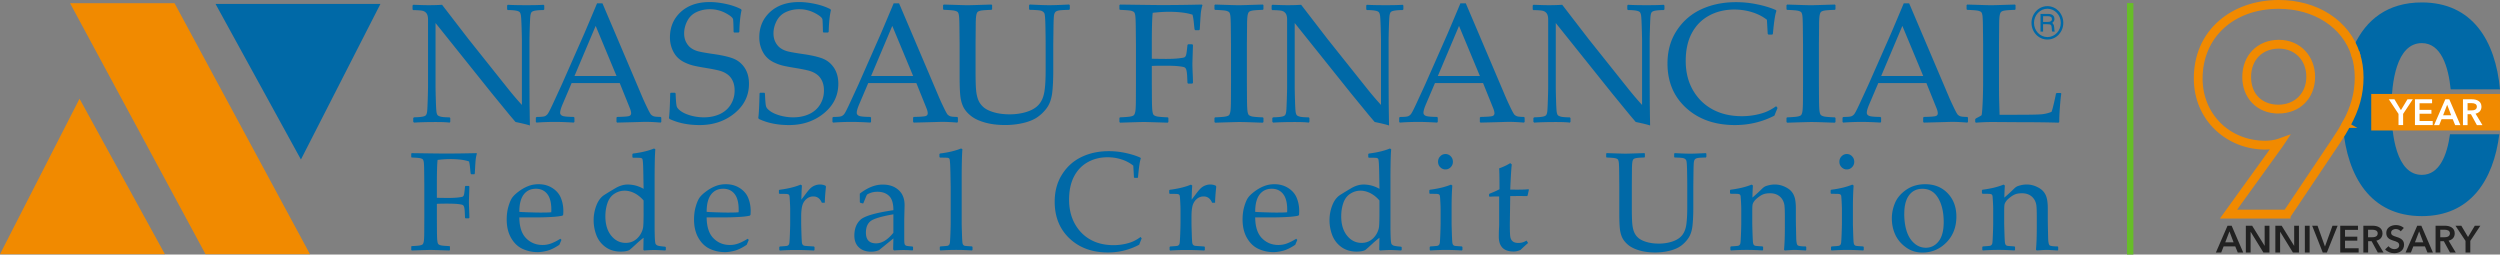
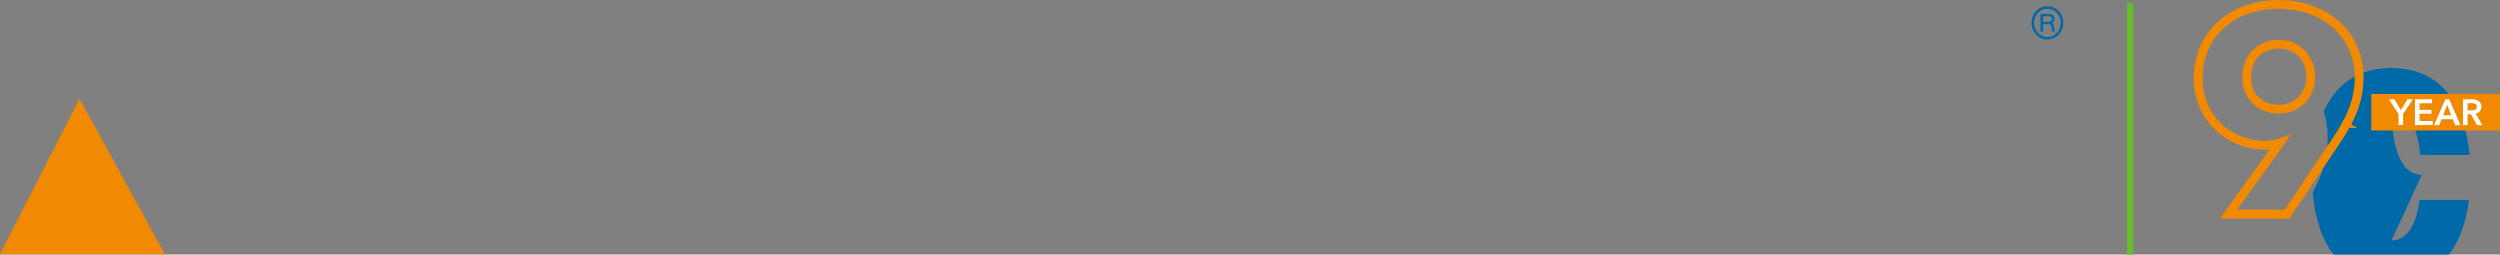
<svg xmlns="http://www.w3.org/2000/svg" id="Layer_2" data-name="Layer 2" viewBox="0 0 1036.8 105.57">
  <rect x="0" y="0" width="1036.8" height="105.57" fill="#808080" stroke="none" />
  <defs>
    <style>.cls-6{fill:#0069a7}.cls-7{stroke:#f18a00;stroke-miterlimit:10;stroke-width:2px}.cls-7,.cls-8{fill:#f18a00}</style>
  </defs>
  <g id="Layer_1-2" data-name="Layer 1">
-     <path d="M923.8 93.61h1.71l4.79 11.11h-2.26l-1.04-2.54h-4.82l-1 2.54h-2.21l4.83-11.11zm2.51 6.88l-1.71-4.52-1.74 4.52h3.45zm5.08-6.88h2.62l5.16 8.32h.03v-8.32h1.98v11.11h-2.51l-5.27-8.58h-.03v8.58h-1.98V93.61zm12.24 0h2.62l5.16 8.32h.03v-8.32h1.98v11.11h-2.51l-5.27-8.58h-.03v8.58h-1.98V93.61zm12.24 0h1.98v11.11h-1.98V93.61zm3.04 0h2.21l3.06 8.55h.06l3.09-8.55h2.13L965 104.72h-1.71l-4.39-11.11h.01zm11.63 0h7.36v1.73h-5.38v2.82h5.1v1.66h-5.1v3.14h5.66v1.76h-7.64V93.61zm9.57 0h3.86c2.09 0 4.1.83 4.1 3.19 0 1.6-.99 2.65-2.54 3l2.97 4.93h-2.38l-2.57-4.71h-1.44v4.71h-1.98V93.62h-.02zm3.59 4.79c1.11 0 2.38-.27 2.38-1.62 0-1.21-1.19-1.51-2.21-1.51h-1.79v3.12h1.62zm11.94-2.46c-.42-.55-1.26-.96-2.04-.96-.91 0-1.96.44-1.96 1.52 0 1.02.86 1.32 2.12 1.71 1.43.44 3.25 1.07 3.25 3.25 0 2.38-1.87 3.55-4.05 3.55-1.44 0-2.93-.55-3.81-1.58l1.41-1.32c.55.75 1.55 1.22 2.43 1.22.93 0 2.01-.46 2.01-1.65s-1.16-1.49-2.56-1.93c-1.35-.42-2.81-1.08-2.81-3.15 0-2.26 2.06-3.26 4.06-3.26 1.11 0 2.38.39 3.23 1.19l-1.29 1.41h.01zm6.83-2.33h1.71l4.79 11.11h-2.26l-1.04-2.54h-4.82l-1 2.54h-2.21l4.83-11.11zm2.51 6.88l-1.71-4.52-1.74 4.52h3.45zm5.08-6.88h3.86c2.09 0 4.1.83 4.1 3.19 0 1.6-.99 2.65-2.54 3l2.97 4.93h-2.38l-2.57-4.71h-1.44v4.71h-1.98V93.62h-.02zm3.59 4.79c1.11 0 2.38-.27 2.38-1.62 0-1.21-1.19-1.51-2.21-1.51h-1.79v3.12h1.62zm8.85 1.5l-4.17-6.29h2.42l2.79 4.68 2.82-4.68h2.29l-4.17 6.29v4.82h-1.98V99.9z" fill="#212121" />
-     <path d="M945.14 18.34c-8.01 0-13.4 5.62-13.4 13.64S937 45.26 944.9 45.26s13.4-5.5 13.4-13.4c0-7.3-5.14-13.52-13.16-13.52zm59.25-.12c-10.55 0-12.56 16.59-12.56 27.14s2.01 27.38 12.56 27.38c7.32 0 10.44-8.18 11.65-16.79h-11.18V37.36h11.47c-.95-9.33-3.92-19.14-11.94-19.14z" fill="none" />
-     <path class="cls-6" d="M1004.38 72.52c-10.57 0-12.59-16.63-12.59-27.44s2.02-27.2 12.59-27.2c8.04 0 11.02 9.83 11.97 19.18h20.45c-1.9-20.13-11.39-36.05-32.42-36.05-14.17 0-23.15 7.15-28.11 17.94 1.08 3.38 1.65 7.06 1.65 11 0 8.56-2.39 15.7-6.24 22.74 1.82 20.5 11.4 36.94 32.7 36.94 20.14 0 29.7-14.86 32.14-33.94h-20.46c-1.21 8.63-4.33 16.83-11.67 16.83z" />
+     <path class="cls-6" d="M1004.38 72.52c-10.57 0-12.59-16.63-12.59-27.44c8.04 0 11.02 9.83 11.97 19.18h20.45c-1.9-20.13-11.39-36.05-32.42-36.05-14.17 0-23.15 7.15-28.11 17.94 1.08 3.38 1.65 7.06 1.65 11 0 8.56-2.39 15.7-6.24 22.74 1.82 20.5 11.4 36.94 32.7 36.94 20.14 0 29.7-14.86 32.14-33.94h-20.46c-1.21 8.63-4.33 16.83-11.67 16.83z" />
    <path class="cls-7" d="M948.93 89.62H922.6l20.91-28.99c-1.3.25-2.71.4-3.99.4-7.59 0-14.72-2.79-20.07-7.85-5.57-5.27-8.63-12.59-8.63-20.61 0-9.42 3.49-17.45 10.11-23.22C927.11 3.96 935.67 1 945.02 1c7.67 0 14.78 1.96 20.55 5.67 5.91 3.79 10.12 9.22 12.18 15.71l-1.57.5c-3.91-12.29-16.15-20.23-31.17-20.23-19.17 0-32.55 12.3-32.55 29.92 0 15.28 11.63 26.81 27.05 26.81 1.89 0 4.18-.37 5.7-.91l2.34-.84-1.63 2.45-20.11 27.88h22.23l20.21-30.14c1.62-2.42 2.95-4.57 4.05-6.58l1.45.79c-1.12 2.06-2.47 4.25-4.13 6.71l-20.7 30.87h.01zm-4.03-43.54c-4.07 0-7.57-1.39-10.13-4.02-2.48-2.55-3.85-6.13-3.85-10.09 0-8.51 5.85-14.46 14.22-14.46 4.01 0 7.63 1.52 10.19 4.29 2.45 2.64 3.79 6.21 3.79 10.06 0 8.37-5.85 14.22-14.22 14.22zm.24-26.92c-7.52 0-12.57 5.15-12.57 12.81s5.07 12.45 12.34 12.45 12.57-5.17 12.57-12.57-5.19-12.69-12.34-12.69z" />
    <path class="cls-7" d="M973.75 52.04l-1.45-.79c3.64-6.66 5.26-12.56 5.26-19.16 0-3.23-.47-6.32-1.38-9.21l1.57-.5c.97 3.05 1.46 6.32 1.46 9.71 0 6.88-1.69 13.04-5.47 19.95z" />
    <path class="cls-8" d="M983.4 38.96h53.39v15.15H983.4z" />
    <path d="M994.71 47.24l-4.02-6.07h2.33l2.69 4.51 2.72-4.51h2.21l-4.02 6.07v4.64h-1.91v-4.64zm6.82-6.06h7.1v1.66h-5.19v2.72h4.92v1.6h-4.92v3.03h5.46v1.69h-7.37V41.17zm12.59 0h1.65l4.61 10.71h-2.18l-1-2.45h-4.64l-.97 2.45h-2.13l4.66-10.71zm2.42 6.62l-1.65-4.36-1.68 4.36h3.33zm4.9-6.62h3.72c2.01 0 3.95.8 3.95 3.07 0 1.54-.95 2.56-2.45 2.89l2.86 4.75h-2.3l-2.48-4.54h-1.39v4.54h-1.91V41.18zm3.46 4.61c1.07 0 2.3-.26 2.3-1.56 0-1.16-1.15-1.45-2.13-1.45h-1.72v3.01h1.56-.01z" fill="#fff" />
    <path fill="#67bd28" d="M882.11 1.28h2.64v104.29h-2.64z" />
-     <path class="cls-6" d="M171.69 50.83l-.31-.31v-1.59l.31-.28c1.4-.02 2.52-.1 3.36-.24s1.38-.37 1.62-.69c.24-.32.4-.84.48-1.55.08-.71.16-2.32.24-4.82s.12-4.3.12-5.38V8.12c0-1.17-.21-2.04-.64-2.6-.43-.56-1.01-.92-1.74-1.07-.74-.15-1.99-.23-3.76-.26l-.28-.28V2.29l.28-.31c3.17.12 5.25.17 6.24.17 2.32 0 4.23-.06 5.72-.17l10.99 14.27 16.16 20.27c1.95 2.46 3.94 4.79 5.96 7V16.84c0-.83-.04-2.59-.12-5.29s-.18-4.41-.29-5.14c-.12-.72-.32-1.21-.6-1.46-.29-.25-.83-.44-1.62-.57s-1.87-.2-3.22-.22l-.28-.28V2.29l.28-.31c1.86.12 4.51.17 7.96.17 3.15 0 5.43-.06 6.86-.17l.31.31v1.59l-.28.28c-1.52.02-2.69.11-3.52.26-.83.15-1.34.4-1.55.74s-.35.85-.43 1.52c-.08.67-.16 2.25-.24 4.76-.08 2.5-.12 4.31-.12 5.41v16.37l.03 9.48c.05 3.1.09 6.22.14 9.34-1.15-.39-3.14-.87-5.96-1.45l-2.45-2.89-7.34-8.96-23.37-29.19v26.44c0 1.06.04 2.94.12 5.65s.18 4.35.29 4.93c.11.57.26.97.45 1.19.18.22.58.42 1.19.6s1.87.29 3.77.31l.28.28v1.62l-.28.28c-1.19-.16-3.12-.24-5.79-.24-3.42 0-6.42.08-9 .24l.03-.02zm50.84.03l-.31-.28v-1.79l.31-.28c1.68-.02 2.76-.11 3.24-.26s.91-.45 1.29-.9 1.14-1.91 2.29-4.4l3.62-7.86 9.37-21.23c1.77-4.16 3.53-8.32 5.27-12.48h2.24l14.72 34.6 1.96 4.62c.57 1.31 1.23 2.73 1.98 4.27.75 1.54 1.26 2.45 1.55 2.72s.64.49 1.07.64 1.37.24 2.84.26l.28.28v1.79l-.28.28c-2.44-.21-4.63-.31-6.58-.31-3.81.12-7.63.22-11.44.31l-.28-.28v-1.79l.28-.28c2.57-.05 4.18-.16 4.82-.33s.97-.57.97-1.19c0-.51-.16-1.17-.48-2l-4.24-10.51h-19.96l-3.76 8.82c-.67 1.59-1 2.75-1 3.48 0 .57.31 1 .93 1.28s2.18.43 4.69.45l.31.28v1.79l-.28.28c-2.96-.18-5.56-.28-7.79-.28-2.53 0-5.08.09-7.65.28l.02.02zm15.72-19.34h17.44l-8.65-20.78-8.79 20.78zm39.69 7.21l.28-.28h1.69l.28.28c.11 2.94.27 4.74.46 5.39.2.66.82 1.34 1.86 2.07 1.05.72 2.43 1.31 4.17 1.78 1.73.46 3.49.69 5.26.69 2.43 0 4.62-.45 6.57-1.34 1.94-.9 3.45-2.21 4.53-3.95 1.08-1.73 1.62-3.68 1.62-5.84 0-1.52-.26-2.84-.78-3.96-.52-1.13-1.24-2.03-2.17-2.71-.93-.68-1.99-1.18-3.19-1.52-1.19-.33-2.98-.69-5.34-1.09-2.3-.37-4.1-.7-5.39-1-1.3-.3-2.59-.76-3.88-1.38s-2.36-1.41-3.22-2.36c-.86-.95-1.55-2.13-2.07-3.52-.52-1.39-.78-2.88-.78-4.46 0-4.3 1.49-7.82 4.48-10.56 2.99-2.75 7-4.12 12.03-4.12 2 0 4.18.25 6.53.74 2.36.49 4.5 1.22 6.43 2.19l.24.41c-.51 2.11-.82 5.12-.93 9.03l-.31.28h-1.79l-.28-.24c-.05-2.76-.12-4.49-.21-5.2s-1.14-1.6-3.14-2.65c-2-1.06-4.17-1.59-6.51-1.59-1.95 0-3.78.39-5.48 1.17s-2.99 2.01-3.86 3.69-1.31 3.39-1.31 5.14c0 1.36.26 2.56.79 3.6.53 1.05 1.21 1.87 2.05 2.48s1.82 1.06 2.93 1.36 3.15.67 6.12 1.1c4.07.57 7.02 1.27 8.88 2.08 1.85.82 3.33 2.11 4.45 3.88 1.11 1.77 1.67 3.91 1.67 6.41 0 4.89-1.99 8.97-5.98 12.24-3.99 3.26-8.82 4.89-14.49 4.89-4.76 0-8.93-.85-12.51-2.55l-.21-.45c.23-1.45.4-4.83.52-10.13zm37.05 0l.28-.28h1.69l.28.28c.11 2.94.27 4.74.46 5.39.2.66.82 1.34 1.86 2.07 1.05.72 2.43 1.31 4.17 1.78 1.73.46 3.49.69 5.26.69 2.43 0 4.62-.45 6.57-1.34 1.94-.9 3.45-2.21 4.53-3.95 1.08-1.73 1.62-3.68 1.62-5.84 0-1.52-.26-2.84-.78-3.96-.52-1.13-1.24-2.03-2.17-2.71-.93-.68-1.99-1.18-3.19-1.52-1.19-.33-2.98-.69-5.34-1.09-2.3-.37-4.1-.7-5.39-1-1.3-.3-2.59-.76-3.88-1.38s-2.36-1.41-3.22-2.36-1.55-2.13-2.07-3.52c-.52-1.39-.78-2.88-.78-4.46 0-4.3 1.49-7.82 4.48-10.56 2.99-2.75 7-4.12 12.03-4.12 2 0 4.18.25 6.53.74 2.36.49 4.5 1.22 6.43 2.19l.24.41c-.51 2.11-.82 5.12-.93 9.03l-.31.28h-1.79l-.28-.24c-.05-2.76-.12-4.49-.21-5.2s-1.14-1.6-3.14-2.65c-2-1.06-4.17-1.59-6.51-1.59-1.95 0-3.78.39-5.48 1.17s-2.99 2.01-3.86 3.69-1.31 3.39-1.31 5.14c0 1.36.26 2.56.79 3.6.53 1.05 1.21 1.87 2.05 2.48s1.82 1.06 2.93 1.36 3.15.67 6.12 1.1c4.07.57 7.02 1.27 8.88 2.08 1.85.82 3.33 2.11 4.45 3.88 1.11 1.77 1.67 3.91 1.67 6.41 0 4.89-1.99 8.97-5.98 12.24-3.99 3.26-8.82 4.89-14.49 4.89-4.76 0-8.93-.85-12.51-2.55l-.21-.45c.23-1.45.4-4.83.52-10.13zm30.55 12.13l-.31-.28v-1.79l.31-.28c1.68-.02 2.76-.11 3.24-.26s.91-.45 1.29-.9 1.14-1.91 2.29-4.4l3.62-7.86 9.37-21.23c1.77-4.16 3.53-8.32 5.27-12.48h2.24l14.72 34.6 1.96 4.62c.57 1.31 1.23 2.73 1.98 4.27.75 1.54 1.26 2.45 1.55 2.72s.64.49 1.07.64 1.37.24 2.84.26l.28.28v1.79l-.28.28c-2.44-.21-4.63-.31-6.58-.31-3.81.12-7.63.22-11.44.31l-.28-.28v-1.79l.28-.28c2.57-.05 4.18-.16 4.82-.33s.97-.57.97-1.19c0-.51-.16-1.17-.48-2l-4.24-10.51h-19.96l-3.76 8.82c-.67 1.59-1 2.75-1 3.48 0 .57.31 1 .93 1.28s2.18.43 4.69.45l.31.28v1.79l-.28.28c-2.96-.18-5.56-.28-7.79-.28-2.53 0-5.08.09-7.65.28l.02.02zm15.72-19.34h17.44l-8.65-20.78-8.79 20.78zm29.88-29.4l.28-.24c5.7.18 8.98.28 9.86.28.78 0 4.08-.09 9.89-.28l.28.24v1.72l-.28.24c-1.59.05-2.81.12-3.67.21-.86.09-1.49.26-1.88.52-.39.25-.65.84-.78 1.78-.13.93-.19 2.22-.19 3.88l-.07 7.93v10.96c0 3.61.07 6.26.22 7.94.15 1.69.47 3.11.96 4.27.49 1.16 1.25 2.16 2.26 3s2.46 1.52 4.34 2.05c1.88.53 4.02.79 6.41.79 2.53 0 4.89-.35 7.08-1.05 2.19-.7 3.87-1.72 5.01-3.05 1.15-1.33 1.9-3.09 2.26-5.26.36-2.17.53-5.19.53-9.05V18.38c0-1.79-.03-4.26-.09-7.39-.06-3.14-.2-4.94-.41-5.41-.22-.47-.62-.83-1.21-1.07-.59-.24-2.21-.38-4.88-.43l-.28-.28V2.18l.28-.31c3.4.18 6.12.28 8.17.28 1.75 0 4.46-.09 8.13-.28l.31.28V3.8l-.31.28c-2.16.05-3.57.13-4.22.26-.65.13-1.11.32-1.38.57-.26.25-.46.64-.59 1.17s-.21 2.05-.26 4.55l-.1 7.76v10.48c0 4.18-.16 7.48-.48 9.89s-1.04 4.39-2.15 5.95a16.065 16.065 0 01-3.96 3.89c-1.53 1.05-3.49 1.85-5.88 2.41-2.39.56-4.87.84-7.44.84-3.22 0-6.06-.36-8.53-1.07s-4.42-1.65-5.84-2.83c-1.43-1.17-2.45-2.41-3.07-3.71-.62-1.3-1.02-2.83-1.21-4.58-.18-1.76-.28-4.44-.28-8.05V18.38l-.07-6.72c-.02-2.62-.09-4.31-.19-5.07s-.26-1.26-.48-1.52c-.22-.25-.64-.46-1.26-.62s-2.15-.29-4.58-.38l-.28-.24V2.11h.03zm86.54 25.23v7l.04 6.72c.02 2.5.09 4.16.21 4.98s.28 1.34.5 1.59c.22.24.64.45 1.26.62.62.17 2.15.3 4.58.4l.28.21v1.72l-.28.28c-5.84-.18-9.13-.28-9.89-.28s-4.02.09-9.86.28l-.28-.28v-1.72l.28-.21c2.16-.09 3.59-.21 4.29-.34.7-.14 1.17-.32 1.41-.55s.44-.69.59-1.38c.15-.69.24-2.25.26-4.69l.03-7.34V18.4l-.07-6.72c-.02-2.62-.09-4.31-.19-5.07s-.26-1.26-.48-1.52c-.22-.25-.64-.46-1.26-.62s-2.15-.29-4.58-.38l-.28-.24V2.13l.28-.24c9.74.14 15.43.21 17.06.21 5.47 0 11.07-.07 16.82-.21l.28.24c-.37 1.15-.61 2.45-.73 3.91-.11 1.46-.24 3.52-.38 6.19l-.28.28h-1.62l-.24-.28c-.05-.16-.15-1.05-.31-2.65-.11-1.26-.3-2.42-.55-3.48-2.39-.8-5.69-1.21-9.89-1.21-1.89 0-4.09.14-6.62.41-.25 1.79-.38 6.16-.38 13.1v5.96c2.92.05 4.91.07 5.96.07 1.95 0 3.63-.07 5.03-.22s2.24-.29 2.52-.43.49-.4.64-.78c.15-.38.29-1.21.43-2.5l.21-1.86.24-.28h1.76l.28.31-.24 7.55c0 .87.03 2.14.1 3.79.09 1.88.14 3.34.14 4.38l-.31.28h-1.73l-.24-.28-.14-2.93c-.07-1.15-.18-1.99-.35-2.52-.16-.53-.43-.87-.79-1.03-.37-.16-1.18-.31-2.45-.45-1.26-.14-3.2-.21-5.82-.21-2.32 0-4.07.03-5.24.1zm26.27-25.47l4.31.14c2.83.09 4.68.14 5.55.14.78 0 4.08-.09 9.89-.28l.28.24v1.72l-.28.24c-1.58.05-2.81.12-3.67.21s-1.49.26-1.88.52c-.39.25-.65.84-.78 1.78-.13.93-.19 2.22-.19 3.88l-.07 7.93v15.96l.04 6.72c.02 2.6.09 4.27.21 5.03s.28 1.26.5 1.52c.22.25.64.46 1.26.64.62.17 2.15.3 4.58.4l.28.21v1.72l-.28.28c-.11 0-2.14-.07-6.07-.21-1.63-.05-2.91-.07-3.83-.07-.71 0-4 .09-9.86.28l-.28-.28v-1.72l.28-.21c2.14-.09 3.56-.21 4.27-.34s1.19-.32 1.43-.53.44-.68.59-1.4c.15-.71.24-2.3.26-4.76l.03-7.27V18.41l-.07-6.72c-.02-2.62-.09-4.31-.19-5.07s-.26-1.26-.48-1.52c-.22-.25-.64-.46-1.26-.62s-2.15-.29-4.58-.38l-.28-.24V2.14l.28-.24v-.02zm24.02 48.95l-.31-.31v-1.59l.31-.28c1.4-.02 2.52-.1 3.36-.24.84-.14 1.38-.37 1.62-.69s.4-.84.48-1.55c.08-.71.16-2.32.24-4.82s.12-4.3.12-5.38V8.12c0-1.17-.21-2.04-.64-2.6-.43-.56-1-.92-1.74-1.07s-1.99-.23-3.76-.26l-.28-.28V2.29l.28-.31c3.17.12 5.25.17 6.24.17 2.32 0 4.23-.06 5.72-.17l10.99 14.27 16.17 20.27c1.95 2.46 3.94 4.79 5.96 7V16.84c0-.83-.04-2.59-.12-5.29s-.18-4.41-.29-5.14c-.11-.72-.32-1.21-.6-1.46-.29-.25-.83-.44-1.62-.57s-1.87-.2-3.22-.22l-.28-.28V2.29l.28-.31c1.86.12 4.51.17 7.96.17 3.15 0 5.43-.06 6.86-.17l.31.31v1.59l-.28.28c-1.52.02-2.69.11-3.51.26-.83.15-1.34.4-1.55.74-.21.34-.35.85-.43 1.52-.08.67-.16 2.25-.24 4.76-.08 2.5-.12 4.31-.12 5.41v16.37l.04 9.48c.04 3.1.09 6.22.14 9.34-1.15-.39-3.14-.87-5.96-1.45l-2.45-2.89-7.34-8.96-23.37-29.19v26.44c0 1.06.04 2.94.12 5.65s.18 4.35.29 4.93c.11.57.26.97.45 1.19.18.22.58.42 1.19.6s1.87.29 3.77.31l.28.28v1.62l-.28.28c-1.2-.16-3.13-.24-5.79-.24-3.42 0-6.42.08-9 .24v-.02zm52.61.03l-.31-.28v-1.79l.31-.28c1.68-.02 2.76-.11 3.24-.26s.91-.45 1.29-.9 1.14-1.91 2.29-4.4l3.62-7.86 9.37-21.23c1.77-4.16 3.53-8.32 5.27-12.48h2.24l14.72 34.6 1.96 4.62c.57 1.31 1.24 2.73 1.98 4.27.75 1.54 1.26 2.45 1.55 2.72.29.28.64.49 1.07.64.42.15 1.37.24 2.84.26l.28.28v1.79l-.28.28c-2.44-.21-4.63-.31-6.58-.31-3.81.12-7.63.22-11.44.31l-.28-.28v-1.79l.28-.28c2.57-.05 4.18-.16 4.82-.33s.96-.57.96-1.19c0-.51-.16-1.17-.48-2l-4.24-10.51H595.1l-3.76 8.82c-.67 1.59-1 2.75-1 3.48 0 .57.31 1 .93 1.28s2.18.43 4.69.45l.31.28v1.79l-.28.28c-2.96-.18-5.56-.28-7.79-.28-2.53 0-5.08.09-7.65.28l.03.02zm15.72-19.34h17.44l-8.65-20.78-8.79 20.78zm39.94 19.31l-.31-.31v-1.59l.31-.28c1.4-.02 2.52-.1 3.36-.24.84-.14 1.38-.37 1.62-.69s.4-.84.48-1.55c.08-.71.16-2.32.24-4.82s.12-4.3.12-5.38V8.12c0-1.17-.21-2.04-.64-2.6-.43-.56-1-.92-1.74-1.07s-1.99-.23-3.76-.26l-.28-.28V2.29l.28-.31c3.17.12 5.25.17 6.24.17 2.32 0 4.23-.06 5.72-.17l10.99 14.27 16.17 20.27c1.95 2.46 3.94 4.79 5.96 7V16.84c0-.83-.04-2.59-.12-5.29s-.18-4.41-.29-5.14c-.11-.72-.32-1.21-.6-1.46-.29-.25-.83-.44-1.62-.57s-1.87-.2-3.22-.22l-.28-.28V2.29l.28-.31c1.86.12 4.51.17 7.96.17 3.15 0 5.43-.06 6.86-.17l.31.31v1.59l-.28.28c-1.52.02-2.69.11-3.51.26-.83.15-1.34.4-1.55.74-.21.34-.35.85-.43 1.52-.08.67-.16 2.25-.24 4.76s-.12 4.31-.12 5.41v16.37l.04 9.48c.04 3.1.09 6.22.14 9.34-1.15-.39-3.14-.87-5.96-1.45l-2.45-2.89-7.34-8.96-23.37-29.19v26.44c0 1.06.04 2.94.12 5.65s.18 4.35.29 4.93c.11.57.26.97.45 1.19.18.22.58.42 1.19.6s1.87.29 3.77.31l.28.28v1.62l-.28.28c-1.2-.16-3.13-.24-5.79-.24-3.42 0-6.42.08-9 .24v-.02zm100.94-6.07l-1.31 3.21c-5.1 2.6-10.55 3.89-16.34 3.89-8.3 0-15.03-2.36-20.22-7.07-5.18-4.71-7.77-10.87-7.77-18.47 0-5.24 1.29-9.82 3.88-13.73 2.59-3.92 6-6.85 10.24-8.79 4.24-1.94 9-2.91 14.29-2.91 3.06 0 6.08.32 9.06.96 2.99.64 5.48 1.41 7.48 2.31l.24.34c-.53 1.29-1.02 4.47-1.48 9.55l-.24.28h-1.62l-.28-.28-.34-5.86c-1.68-1.33-3.71-2.37-6.08-3.12-2.38-.75-4.86-1.12-7.43-1.12-3.88 0-7.36.83-10.44 2.5s-5.47 4.08-7.17 7.24c-1.7 3.16-2.55 7.03-2.55 11.6s1 8.63 3 12.1 4.73 6.14 8.19 8 7.5 2.79 12.11 2.79c2.04 0 4.01-.2 5.89-.59s3.45-.87 4.7-1.45c1.25-.57 2.45-1.28 3.6-2.1l.59.72zm4-42.88l4.31.14c2.83.09 4.68.14 5.55.14.78 0 4.08-.09 9.89-.28l.28.24v1.72l-.28.24c-1.58.05-2.81.12-3.67.21s-1.49.26-1.88.52c-.39.25-.65.84-.78 1.78-.13.93-.19 2.22-.19 3.88l-.07 7.93v15.96l.04 6.72c.02 2.6.09 4.27.21 5.03s.28 1.26.5 1.52c.22.25.64.46 1.26.64.62.17 2.15.3 4.58.4l.28.21v1.72l-.28.28c-.11 0-2.14-.07-6.07-.21-1.63-.05-2.91-.07-3.83-.07-.71 0-4 .09-9.86.28l-.28-.28v-1.72l.28-.21c2.14-.09 3.56-.21 4.27-.34s1.19-.32 1.43-.53.44-.68.59-1.4c.15-.71.24-2.3.26-4.76l.03-7.27V18.41l-.07-6.72c-.02-2.62-.09-4.31-.19-5.07s-.26-1.26-.48-1.52c-.22-.25-.64-.46-1.26-.62s-2.15-.29-4.58-.38l-.28-.24V2.14l.28-.24v-.02zm23.26 48.98l-.31-.28v-1.79l.31-.28c1.68-.02 2.76-.11 3.24-.26s.91-.45 1.29-.9 1.14-1.91 2.29-4.4l3.62-7.86 9.37-21.23c1.77-4.16 3.53-8.32 5.27-12.48h2.24l14.72 34.6 1.96 4.62c.57 1.31 1.24 2.73 1.98 4.27.75 1.54 1.26 2.45 1.55 2.72.29.28.64.49 1.07.64.42.15 1.37.24 2.84.26l.28.28v1.79l-.28.28c-2.44-.21-4.63-.31-6.58-.31-3.81.12-7.63.22-11.44.31l-.28-.28v-1.79l.28-.28c2.57-.05 4.18-.16 4.82-.33s.96-.57.96-1.19c0-.51-.16-1.17-.48-2l-4.24-10.51h-19.96l-3.76 8.82c-.67 1.59-1 2.75-1 3.48 0 .57.31 1 .93 1.28s2.18.43 4.69.45l.31.28v1.79l-.28.28c-2.96-.18-5.56-.28-7.79-.28-2.53 0-5.08.09-7.65.28l.03.02zm15.72-19.34h17.44l-8.65-20.78-8.79 20.78zm35.42-29.4l.28-.24c5.7.18 8.99.28 9.86.28.78 0 4.08-.09 9.89-.28l.28.24v1.72l-.28.24c-1.59.05-2.81.12-3.67.21s-1.49.26-1.88.52-.65.84-.78 1.78c-.13.93-.19 2.22-.19 3.88l-.07 7.93v15.23c0 3.81.02 6.48.07 8l.17 5.96h7.03c5.61 0 9.11-.07 10.49-.21 1.39-.14 2.73-.47 4.02-1 .25-.57.61-1.89 1.09-3.96.47-2.07.72-3.26.74-3.58l.31-.28h1.69l.24.28c-.18.92-.37 2.7-.57 5.34-.2 2.64-.29 4.78-.29 6.41l-.28.28c-4.37-.14-10.1-.21-17.2-.21l-10.06-.07c-2.3 0-4.64.09-7.03.28l-.28-.28v-1.14l.28-.34c1.42-.73 2.21-1.18 2.34-1.34s.28-1.64.43-4.45c.15-2.8.23-6.18.23-10.13V18.4l-.07-6.72c-.02-2.62-.09-4.31-.19-5.07s-.26-1.26-.48-1.52c-.22-.25-.64-.46-1.26-.62s-2.15-.29-4.58-.38l-.28-.24V2.13zM181.18 84.5v5.77l.03 5.54c.02 2.06.07 3.43.16 4.1s.22 1.11.4 1.31c.17.2.5.37.99.51s1.7.25 3.62.33l.22.17v1.42l-.22.23c-4.61-.15-7.22-.23-7.82-.23s-3.18.07-7.79.23l-.22-.23v-1.42l.22-.17c1.71-.08 2.84-.17 3.39-.29.55-.11.93-.27 1.12-.45.19-.19.34-.57.46-1.14s.19-1.86.2-3.86l.03-6.05V77.12l-.05-5.54c-.02-2.16-.07-3.55-.15-4.18-.08-.62-.21-1.04-.38-1.25s-.5-.38-1-.51-1.7-.24-3.62-.31l-.22-.2v-1.42l.22-.2c7.7.11 12.2.17 13.49.17 4.32 0 8.76-.06 13.3-.17l.22.2c-.29.95-.48 2.02-.57 3.22-.09 1.2-.19 2.9-.3 5.1l-.22.23h-1.28l-.19-.23c-.04-.13-.12-.86-.25-2.19-.09-1.04-.24-2-.44-2.87-1.89-.66-4.5-.99-7.82-.99-1.49 0-3.23.11-5.23.34-.2 1.48-.3 5.08-.3 10.8v4.91c2.31.04 3.88.06 4.71.06 1.54 0 2.87-.06 3.98-.18s1.77-.24 1.99-.35.39-.33.5-.64c.12-.31.23-1 .34-2.06l.16-1.53.19-.23h1.39l.22.26-.19 6.22c0 .72.03 1.76.08 3.13.07 1.55.11 2.76.11 3.61l-.25.23h-1.36l-.19-.23-.11-2.41c-.05-.95-.15-1.64-.27-2.07-.13-.43-.34-.72-.63-.85s-.94-.26-1.94-.37-2.53-.17-4.61-.17c-1.83 0-3.22.03-4.14.09l.02-.04zm51.67 14.97l-.87 2.05c-1.89 1.27-3.58 2.09-5.06 2.47s-2.8.57-3.97.57c-2.18 0-4.25-.44-6.2-1.33s-3.54-2.4-4.77-4.52c-1.23-2.12-1.84-4.68-1.84-7.67 0-1.99.24-3.78.71-5.38s.97-2.79 1.49-3.56c.52-.78 1.39-1.64 2.63-2.58 1.24-.95 2.54-1.71 3.92-2.27 1.38-.57 2.87-.85 4.47-.85 2.18 0 4.1.54 5.76 1.61 1.66 1.07 2.83 2.44 3.5 4.11s1.01 3.44 1.01 5.31c0 .59-.03 1.16-.08 1.7l-.3.31c-1.24.29-2.9.47-4.99.57s-3.47.14-4.14.14h-8.75c.04 3.92.98 6.81 2.83 8.67s4.12 2.78 6.81 2.78c1.27 0 2.49-.23 3.67-.68 1.17-.45 2.41-1.09 3.72-1.9l.44.48v-.03zm-17.47-11.62c.33.06 1.59.12 3.77.2 2.19.07 3.81.11 4.86.11 2.53 0 4.06-.05 4.61-.14.02-.45.03-.8.03-1.05 0-2.94-.57-5.12-1.72-6.55-1.14-1.43-2.71-2.14-4.69-2.14-2.16 0-3.85.81-5.06 2.41-1.21 1.61-1.81 4-1.81 7.16zm46.88-22.72v-1.19l.22-.26c3.47-.42 6.4-1.12 8.78-2.1l.52.34c-.2 2.18-.3 6.54-.3 13.1v18.61c0 1.91.03 3.59.09 5.01.06 1.43.18 2.28.34 2.54.16.27.43.48.8.65s1.43.33 3.17.48l.25.23v1.08l-.25.26c-1.96-.13-3.49-.2-4.58-.2-.98 0-2.38.07-4.2.2l-.3-.31c.05-1.86.08-3.15.08-3.89 0-.1 0-.46.03-1.08-1 .76-2 1.6-3 2.53-1.47 1.36-2.43 2.22-2.89 2.56-.84.44-2.03.65-3.57.65-2.51 0-4.64-.64-6.39-1.93s-3-2.93-3.75-4.93-1.12-4.05-1.12-6.15.39-4.2 1.16-6.18 1.87-3.42 3.3-4.33 2.98-1.85 4.66-2.83c1.68-.97 3.35-1.46 5-1.46 2.31 0 4.51.6 6.6 1.79l-.11-6.33c-.04-2.2-.09-3.73-.16-4.59-.07-.86-.16-1.37-.27-1.53-.11-.16-.3-.28-.56-.35s-1.37-.11-3.31-.11l-.25-.26v-.02zm4.66 18.04c-1.13-1.33-2.38-2.34-3.75-3.04-1.37-.7-2.75-1.05-4.13-1.05-1.53 0-2.95.43-4.26 1.29-1.32.86-2.27 2.14-2.85 3.84-.58 1.69-.87 3.54-.87 5.53 0 3.31.8 5.98 2.41 7.98 1.61 2.01 3.63 3.01 6.06 3.01 1.33 0 2.5-.32 3.53-.95 1.03-.63 1.87-1.49 2.53-2.57s1.05-2.16 1.16-3.24c.11-1.08.16-3.06.16-5.94v-4.86h.01zm43.62 16.3l-.87 2.05c-1.89 1.27-3.58 2.09-5.06 2.47s-2.8.57-3.97.57c-2.18 0-4.25-.44-6.2-1.33s-3.54-2.4-4.77-4.52c-1.23-2.12-1.84-4.68-1.84-7.67 0-1.99.24-3.78.71-5.38s.97-2.79 1.49-3.56c.52-.78 1.39-1.64 2.63-2.58 1.24-.95 2.54-1.71 3.92-2.27 1.38-.57 2.87-.85 4.47-.85 2.18 0 4.1.54 5.76 1.61s2.83 2.44 3.5 4.11 1.01 3.44 1.01 5.31c0 .59-.03 1.16-.08 1.7l-.3.31c-1.24.29-2.9.47-4.99.57s-3.47.14-4.14.14h-8.75c.04 3.92.98 6.81 2.83 8.67 1.85 1.86 4.12 2.78 6.81 2.78 1.27 0 2.49-.23 3.67-.68 1.17-.45 2.41-1.09 3.72-1.9l.44.48v-.03zm-17.47-11.62c.33.06 1.59.12 3.77.2 2.19.07 3.81.11 4.86.11 2.53 0 4.06-.05 4.61-.14.02-.45.03-.8.03-1.05 0-2.94-.57-5.12-1.72-6.55-1.14-1.43-2.71-2.14-4.69-2.14-2.16 0-3.85.81-5.06 2.41-1.21 1.61-1.81 4-1.81 7.16h.01zm39-11.27l.52.37c-.11 1.1-.19 3.05-.25 5.85l2.04-2.7c.67-.89 1.27-1.58 1.78-2.06.52-.48 1.12-.86 1.81-1.12.69-.27 1.4-.4 2.13-.4.8 0 1.55.17 2.26.51l.19.4c-.29 2.52-.45 4.74-.49 6.65h-1.23c-.73-1.74-1.9-2.61-3.52-2.61-1.13 0-2.11.38-2.94 1.12-.84.75-1.39 1.69-1.68 2.81-.28 1.13-.42 2.55-.42 4.28v3.15c0 .57.04 1.96.11 4.18.07 2.22.15 3.49.23 3.84.08.34.21.59.38.75s.4.27.68.33 1.58.15 3.88.29l.25.23v1.19l-.25.26c-2.42-.15-4.94-.23-7.58-.23-2.09 0-4.27.07-6.54.23l-.25-.26v-1.19l.25-.23c1.76-.11 2.76-.2 2.98-.26.23-.06.43-.18.6-.36.17-.18.29-.45.35-.82.06-.37.14-1.59.22-3.67.08-2.07.12-3.64.12-4.7v-5.6c0-.76-.04-1.79-.11-3.1s-.13-2.11-.18-2.41-.19-.53-.42-.67c-.24-.14-.71-.21-1.42-.21l-2.29-.03-.25-.23v-1.22l.22-.23c3.47-.43 6.39-1.15 8.77-2.13h.05zm25.79 7.81l-1.06-.28-.22-.29V80.3c3.23-2.5 6.38-3.75 9.43-3.75 2.09 0 3.82.41 5.21 1.22 1.38.81 2.38 1.83 3 3.05s.93 2.65.93 4.28l-.14 5.71v8.47c0 1.16.08 1.86.23 2.1.15.25.33.41.53.5.2.08.57.15 1.12.21l1.55.14.22.26v1.14l-.22.23c-1.33-.11-2.56-.17-3.71-.17s-2.4.06-3.92.17l-.41-.4.11-4.57-5.94 4.83c-1 .44-2.09.66-3.27.66-1.45 0-2.7-.28-3.75-.82-1.04-.55-1.84-1.32-2.4-2.3s-.83-2.18-.83-3.58c0-2.78.84-4.96 2.51-6.52s6.23-2.89 13.68-3.99c0-2.8-.6-4.78-1.8-5.92-1.2-1.15-2.81-1.72-4.82-1.72-1.05 0-2.01.16-2.88.48-.86.32-1.36.58-1.48.78-.13.2-.62 1.36-1.47 3.48l-.19.14v-.02zm12.64 4.49c-5.09.89-8.26 1.85-9.51 2.87s-1.88 2.6-1.88 4.74c0 2.95 1.41 4.43 4.22 4.43 2.42 0 4.8-1.46 7.17-4.38v-7.67zm28.11-27.31l.52.34c-.2 2.18-.3 6.54-.3 13.1v17.81c0 .42.04 1.76.11 4.02s.15 3.59.23 3.96c.08.38.2.65.37.82.16.17.36.28.6.33.24.05 1.22.13 2.94.24l.25.23v1.19l-.22.26c-2.27-.15-4.46-.23-6.57-.23s-4.27.07-6.54.23l-.25-.26v-1.19l.25-.23c1.76-.11 2.76-.2 2.98-.26.23-.06.43-.18.6-.36.17-.18.29-.45.35-.82s.14-1.59.22-3.67c.08-2.07.12-3.64.12-4.7V77.66l-.11-6.02c-.05-2.1-.11-3.56-.18-4.37-.06-.81-.15-1.3-.26-1.45-.11-.15-.3-.27-.57-.34-.27-.08-1.37-.11-3.3-.11l-.25-.26v-1.19l.22-.26c3.47-.42 6.39-1.12 8.78-2.1zm74.87 37.28l-1.04 2.64c-4.03 2.14-8.34 3.21-12.92 3.21-6.56 0-11.89-1.94-15.98-5.82-4.1-3.88-6.14-8.96-6.14-15.23 0-4.32 1.02-8.09 3.07-11.32 2.04-3.23 4.74-5.64 8.09-7.24s7.12-2.4 11.3-2.4c2.42 0 4.8.27 7.17.8 2.36.53 4.33 1.16 5.91 1.9l.19.28c-.42 1.06-.81 3.68-1.17 7.87l-.19.23h-1.28l-.22-.23-.27-4.83c-1.33-1.1-2.93-1.96-4.81-2.57-1.88-.62-3.84-.92-5.87-.92-3.07 0-5.82.69-8.26 2.06-2.43 1.37-4.32 3.36-5.67 5.97-1.34 2.6-2.02 5.79-2.02 9.56s.79 7.11 2.37 9.97 3.74 5.06 6.47 6.59 5.93 2.3 9.58 2.3c1.62 0 3.17-.16 4.66-.48 1.49-.32 2.73-.72 3.72-1.19s1.94-1.05 2.85-1.73l.46.6v-.02zm20.45-22.27l.52.37c-.11 1.1-.19 3.05-.25 5.85l2.04-2.7c.67-.89 1.27-1.58 1.79-2.06s1.12-.86 1.81-1.12c.69-.27 1.4-.4 2.12-.4.8 0 1.55.17 2.26.51l.19.4c-.29 2.52-.45 4.74-.49 6.65h-1.23c-.73-1.74-1.9-2.61-3.51-2.61-1.13 0-2.11.38-2.94 1.12-.83.75-1.39 1.69-1.68 2.81-.28 1.13-.42 2.55-.42 4.28v3.15c0 .57.04 1.96.11 4.18.07 2.22.15 3.49.23 3.84.08.34.21.59.38.75s.4.27.68.33 1.58.15 3.88.29l.25.23v1.19l-.25.26c-2.42-.15-4.94-.23-7.58-.23-2.09 0-4.27.07-6.54.23l-.25-.26v-1.19l.25-.23c1.76-.11 2.76-.2 2.98-.26.23-.06.43-.18.6-.36s.29-.45.35-.82c.06-.37.14-1.59.22-3.67.08-2.07.12-3.64.12-4.7v-5.6c0-.76-.04-1.79-.11-3.1s-.13-2.11-.18-2.41c-.04-.3-.19-.53-.42-.67s-.71-.21-1.42-.21l-2.29-.03-.25-.23v-1.22l.22-.23c3.47-.43 6.39-1.15 8.78-2.13h.03zm44.1 22.89l-.87 2.05c-1.89 1.27-3.58 2.09-5.06 2.47s-2.8.57-3.97.57c-2.18 0-4.25-.44-6.2-1.33s-3.54-2.4-4.77-4.52c-1.23-2.12-1.84-4.68-1.84-7.67 0-1.99.24-3.78.71-5.38s.97-2.79 1.49-3.56 1.39-1.64 2.63-2.58c1.24-.95 2.54-1.71 3.92-2.27 1.38-.57 2.87-.85 4.47-.85 2.18 0 4.1.54 5.76 1.61 1.66 1.07 2.83 2.44 3.5 4.11s1.01 3.44 1.01 5.31c0 .59-.03 1.16-.08 1.7l-.3.31c-1.24.29-2.9.47-4.99.57-2.09.1-3.47.14-4.14.14h-8.75c.04 3.92.98 6.81 2.83 8.67 1.85 1.86 4.12 2.78 6.81 2.78 1.27 0 2.49-.23 3.66-.68s2.41-1.09 3.72-1.9l.44.48.02-.03zm-17.47-11.62c.33.06 1.58.12 3.77.2 2.19.07 3.81.11 4.87.11 2.52 0 4.06-.05 4.6-.14.02-.45.03-.8.03-1.05 0-2.94-.57-5.12-1.72-6.55-1.15-1.43-2.71-2.14-4.69-2.14-2.16 0-3.85.81-5.06 2.41-1.21 1.61-1.81 4-1.81 7.16zm46.88-22.72v-1.19l.22-.26c3.47-.42 6.39-1.12 8.77-2.1l.52.34c-.2 2.18-.3 6.54-.3 13.1v18.61c0 1.91.03 3.59.1 5.01.06 1.43.18 2.28.34 2.54.16.27.43.48.8.65s1.43.33 3.17.48l.25.23v1.08l-.25.26c-1.96-.13-3.49-.2-4.58-.2-.98 0-2.38.07-4.2.2l-.3-.31c.06-1.86.08-3.15.08-3.89 0-.1 0-.46.03-1.08-1 .76-2 1.6-3 2.53-1.47 1.36-2.44 2.22-2.89 2.56-.84.44-2.03.65-3.57.65-2.51 0-4.64-.64-6.39-1.93s-3-2.93-3.75-4.93-1.12-4.05-1.12-6.15.38-4.2 1.16-6.18c.77-1.98 1.87-3.42 3.3-4.33s2.98-1.85 4.66-2.83c1.68-.97 3.35-1.46 5-1.46 2.31 0 4.51.6 6.6 1.79l-.11-6.33c-.04-2.2-.09-3.73-.16-4.59-.07-.86-.16-1.37-.27-1.53-.11-.16-.3-.28-.56-.35-.26-.08-1.37-.11-3.31-.11l-.25-.26v-.02zm4.66 18.04c-1.13-1.33-2.38-2.34-3.75-3.04-1.37-.7-2.75-1.05-4.13-1.05-1.53 0-2.95.43-4.27 1.29s-2.27 2.14-2.85 3.84c-.58 1.69-.87 3.54-.87 5.53 0 3.31.8 5.98 2.41 7.98 1.61 2.01 3.63 3.01 6.06 3.01 1.32 0 2.5-.32 3.53-.95 1.03-.63 1.87-1.49 2.53-2.57.66-1.08 1.05-2.16 1.16-3.24s.16-3.06.16-5.94v-4.86h.02zm29.69-6.59l.52.37c-.2 2.48-.3 5.63-.3 9.46v6.42c0 .42.04 1.76.11 4.02s.15 3.59.23 3.96c.08.38.2.65.37.82.16.17.36.28.6.33.23.05 1.22.13 2.94.24l.25.23v1.19l-.22.26c-2.27-.15-4.46-.23-6.57-.23s-4.27.07-6.54.23l-.25-.26v-1.19l.25-.23c1.76-.11 2.76-.2 2.98-.26.23-.06.43-.18.6-.36.17-.18.29-.45.35-.82.06-.37.14-1.59.22-3.67.08-2.07.12-3.64.12-4.7v-5.6c0-.76-.04-1.79-.11-3.1s-.13-2.11-.18-2.41-.19-.53-.42-.67-.71-.21-1.42-.21l-2.29-.03-.25-.23v-1.22l.22-.23c3.47-.43 6.39-1.15 8.78-2.13v.02zm-2.32-12.7c.85 0 1.58.31 2.18.94.6.63.9 1.38.9 2.27s-.3 1.62-.9 2.24-1.33.94-2.18.94-1.56-.31-2.17-.92-.91-1.37-.91-2.26.3-1.65.91-2.27c.61-.63 1.33-.94 2.17-.94zm18.07 17.47v-.74l.19-.28c1.71-.66 3.09-1.28 4.14-1.85 0-4.94-.06-7.82-.16-8.64 1.87-.68 3.41-1.41 4.61-2.19l.65.57c-.18 1.19-.4 4.66-.65 10.4.91.02 1.89.03 2.94.03 2.14 0 3.68-.06 4.61-.17l.19.2-.52 2.39-.22.26c-.93-.02-1.95-.03-3.08-.03-1.02 0-2.33 0-3.92.03l-.16 11.56c0 2.67.06 4.42.18 5.24.12.82.44 1.47.98 1.93.54.46 1.33.7 2.38.7 1.22 0 2.34-.33 3.38-.99l.66 1.02c-.44.32-1.48 1.27-3.13 2.84-.95.45-1.91.68-2.89.68-4.09 0-6.13-2.06-6.13-6.19 0-1.52.04-2.8.11-3.87.02-.32.03-.65.03-.99V81.47h-1.12c-.82 0-1.75.04-2.81.11l-.25-.23h-.01zm48.58-17.65l.22-.2c4.51.15 7.1.23 7.79.23.62 0 3.22-.08 7.82-.23l.22.2v1.42l-.22.2c-1.25.04-2.22.1-2.9.17-.68.08-1.18.22-1.49.43s-.51.7-.61 1.46c-.1.77-.15 1.83-.15 3.2l-.05 6.53v9.03c0 2.97.06 5.16.18 6.55.12 1.39.37 2.57.76 3.52.39.96.98 1.78 1.78 2.47.8.69 1.94 1.25 3.43 1.69s3.18.66 5.07.66c2 0 3.87-.29 5.6-.87s3.06-1.41 3.97-2.51c.91-1.1 1.5-2.54 1.78-4.33s.42-4.28.42-7.46v-8.75c0-1.48-.02-3.51-.07-6.09-.05-2.59-.16-4.07-.33-4.46-.17-.39-.49-.68-.95-.88s-1.75-.32-3.86-.35l-.22-.23v-1.34l.22-.26c2.69.15 4.84.23 6.46.23 1.38 0 3.52-.08 6.43-.23l.25.23v1.36l-.25.23c-1.71.04-2.82.11-3.34.21s-.88.26-1.09.47-.36.53-.46.97-.17 1.69-.2 3.75l-.08 6.39v8.64c0 3.45-.13 6.16-.38 8.15s-.82 3.62-1.7 4.9-1.93 2.35-3.13 3.21c-1.21.86-2.76 1.52-4.65 1.99-1.89.46-3.85.7-5.89.7-2.54 0-4.79-.29-6.74-.88-1.95-.59-3.49-1.36-4.62-2.33s-1.93-1.98-2.42-3.05-.81-2.33-.95-3.78c-.15-1.45-.22-3.66-.22-6.63V77.12l-.05-5.54c-.02-2.16-.07-3.55-.15-4.18-.08-.62-.21-1.04-.38-1.25s-.5-.38-1-.51-1.7-.24-3.63-.31l-.22-.2v-1.42zm60.34 12.88l.52.37c-.11 1.27-.18 2.94-.22 5 1.45-1.25 2.83-2.52 4.14-3.81.38-.36.74-.63 1.08-.8.33-.17.9-.35 1.68-.54.78-.19 1.58-.28 2.4-.28 1.38 0 2.72.29 4.02.88 1.3.59 2.28 1.28 2.94 2.09.66.8 1.12 1.76 1.38 2.86.25 1.1.38 2.45.38 4.06v5c0 .32.04 2.68.14 7.07.04 1.8.23 2.87.57 3.21.34.34 1.47.51 3.38.51l.22.23v1.22l-.22.23c-2.31-.15-3.87-.23-4.69-.23-.47 0-1.8.07-3.98.23l-.33-.31c.24-2.46.35-5.67.35-9.63v-3.72c0-2.24-.05-3.84-.15-4.83s-.4-1.88-.91-2.69a5.35 5.35 0 00-2.04-1.88c-.85-.44-1.87-.67-3.05-.67-.94 0-1.75.1-2.42.3-.67.2-1.43.6-2.26 1.22s-1.45 1.19-1.85 1.73-.64 1.04-.72 1.51c-.08.46-.12 1.45-.12 2.97v4.94c0 .42.04 1.76.11 4.02s.15 3.59.23 3.96c.08.38.2.65.37.82.16.17.36.28.6.33.23.05 1.22.13 2.94.24l.25.23v1.19l-.22.26c-2.27-.15-4.46-.23-6.57-.23s-4.27.07-6.54.23l-.25-.26v-1.19l.25-.23c1.76-.11 2.76-.2 2.98-.26.23-.06.43-.18.6-.36s.29-.45.35-.82c.06-.37.14-1.59.22-3.67.08-2.07.12-3.64.12-4.7v-5.6c0-.76-.04-1.79-.11-3.1s-.13-2.11-.18-2.41-.19-.53-.42-.67-.71-.21-1.42-.21l-2.29-.03-.25-.23v-1.22l.22-.23c3.47-.43 6.4-1.15 8.78-2.13v.03zm41.76 0l.52.37c-.2 2.48-.3 5.63-.3 9.46v6.42c0 .42.04 1.76.11 4.02s.15 3.59.23 3.96c.08.38.2.65.37.82.16.17.36.28.6.33.23.05 1.22.13 2.94.24l.25.23v1.19l-.22.26c-2.27-.15-4.46-.23-6.57-.23s-4.27.07-6.54.23l-.25-.26v-1.19l.25-.23c1.76-.11 2.76-.2 2.98-.26.23-.06.43-.18.6-.36.17-.18.29-.45.35-.82.06-.37.14-1.59.22-3.67.08-2.07.12-3.64.12-4.7v-5.6c0-.76-.04-1.79-.11-3.1s-.13-2.11-.18-2.41-.19-.53-.42-.67-.71-.21-1.42-.21l-2.29-.03-.25-.23v-1.22l.22-.23c3.47-.43 6.39-1.15 8.78-2.13v.02zm-2.31-12.7c.85 0 1.58.31 2.18.94.6.63.9 1.38.9 2.27s-.3 1.62-.9 2.24c-.6.63-1.33.94-2.18.94s-1.56-.31-2.17-.92-.91-1.37-.91-2.26.3-1.65.91-2.27c.61-.63 1.33-.94 2.17-.94zm18.67 26.76c0-2.25.45-4.43 1.34-6.52s2.44-3.9 4.65-5.43c2.21-1.52 4.83-2.29 7.86-2.29 3.82 0 6.92 1.26 9.32 3.76 2.4 2.51 3.6 5.74 3.6 9.67 0 4.34-1.38 7.91-4.13 10.71s-6.07 4.2-9.96 4.2c-2.54 0-4.82-.71-6.81-2.15-2-1.43-3.47-3.18-4.43-5.24-.95-2.06-1.43-4.31-1.43-6.73v.02zm5.15-1.96c0 2.65.33 5.02.98 7.12.66 2.09 1.69 3.77 3.11 5.04s3.03 1.9 4.85 1.9c2.14 0 3.92-.88 5.32-2.66 1.4-1.77 2.1-4.44 2.1-8 0-4.03-.76-7.34-2.28-9.91-1.52-2.58-3.7-3.87-6.55-3.87-2.36 0-4.21.89-5.53 2.67-1.33 1.78-1.99 4.35-1.99 7.7zm41.21-12.1l.52.37c-.11 1.27-.18 2.94-.22 5 1.45-1.25 2.83-2.52 4.14-3.81.38-.36.74-.63 1.08-.8.33-.17.9-.35 1.68-.54.78-.19 1.58-.28 2.4-.28 1.38 0 2.72.29 4.02.88 1.3.59 2.28 1.28 2.94 2.09.66.8 1.12 1.76 1.38 2.86.25 1.1.38 2.45.38 4.06v5c0 .32.04 2.68.14 7.07.04 1.8.23 2.87.57 3.21.34.34 1.47.51 3.38.51l.22.23v1.22l-.22.23c-2.31-.15-3.87-.23-4.69-.23-.47 0-1.8.07-3.98.23l-.33-.31c.24-2.46.35-5.67.35-9.63v-3.72c0-2.24-.05-3.84-.15-4.83-.1-.99-.4-1.88-.91-2.69a5.35 5.35 0 00-2.04-1.88c-.85-.44-1.87-.67-3.05-.67-.94 0-1.75.1-2.42.3-.67.2-1.43.6-2.26 1.22s-1.45 1.19-1.85 1.73-.64 1.04-.72 1.51c-.08.46-.12 1.45-.12 2.97v4.94c0 .42.04 1.76.11 4.02s.15 3.59.23 3.96c.08.38.2.65.37.82.16.17.36.28.6.33.23.05 1.22.13 2.94.24l.25.23v1.19l-.22.26c-2.27-.15-4.46-.23-6.57-.23s-4.27.07-6.54.23l-.25-.26v-1.19l.25-.23c1.76-.11 2.76-.2 2.98-.26.23-.06.43-.18.6-.36s.29-.45.35-.82c.06-.37.14-1.59.22-3.67.08-2.07.12-3.64.12-4.7v-5.6c0-.76-.04-1.79-.11-3.1s-.13-2.11-.18-2.41-.19-.53-.42-.67-.71-.21-1.42-.21l-2.29-.03-.25-.23v-1.22l.22-.23c3.47-.43 6.4-1.15 8.78-2.13v.03z" />
    <path d="M849.11 2.55c-3.67 0-6.61 3.12-6.61 6.94s2.94 6.91 6.61 6.91 6.58-3.09 6.58-6.91-2.94-6.94-6.58-6.94zm0 1.07c3.05 0 5.54 2.61 5.54 5.88s-2.49 5.88-5.54 5.88-5.57-2.65-5.57-5.88 2.49-5.88 5.57-5.88zm-2.87 2.17v7.31h1.07v-3.05h1.73c1.56 0 1.8.22 1.87 1.8.03.85.07.96.21 1.25h1.04c-.03-.07-.07-.07-.07-.22-.03-.11-.07-.22-.07-.33l-.03-.26-.03-.37-.04-.52c-.03-.48-.14-.95-.21-1.1l-.35-.48-.21-.37c.69-.55.86-.92.86-1.62 0-1.32-.9-2.06-2.63-2.06h-3.15v.02zm1.07.92h1.87c1.25 0 1.8.4 1.8 1.21s-.62 1.21-1.94 1.18h-1.73V6.71z" fill="#0069a7" fill-rule="evenodd" />
    <path class="cls-8" d="M0 105.43h68.39L32.98 40.94 0 105.43z" />
-     <path class="cls-6" d="M157.77 1.64H89.39l35.41 64.51 32.97-64.51z" />
-     <path class="cls-8" d="M128.56 105.43H85.24L29.05 1.33h43.33l56.18 104.1z" />
  </g>
</svg>